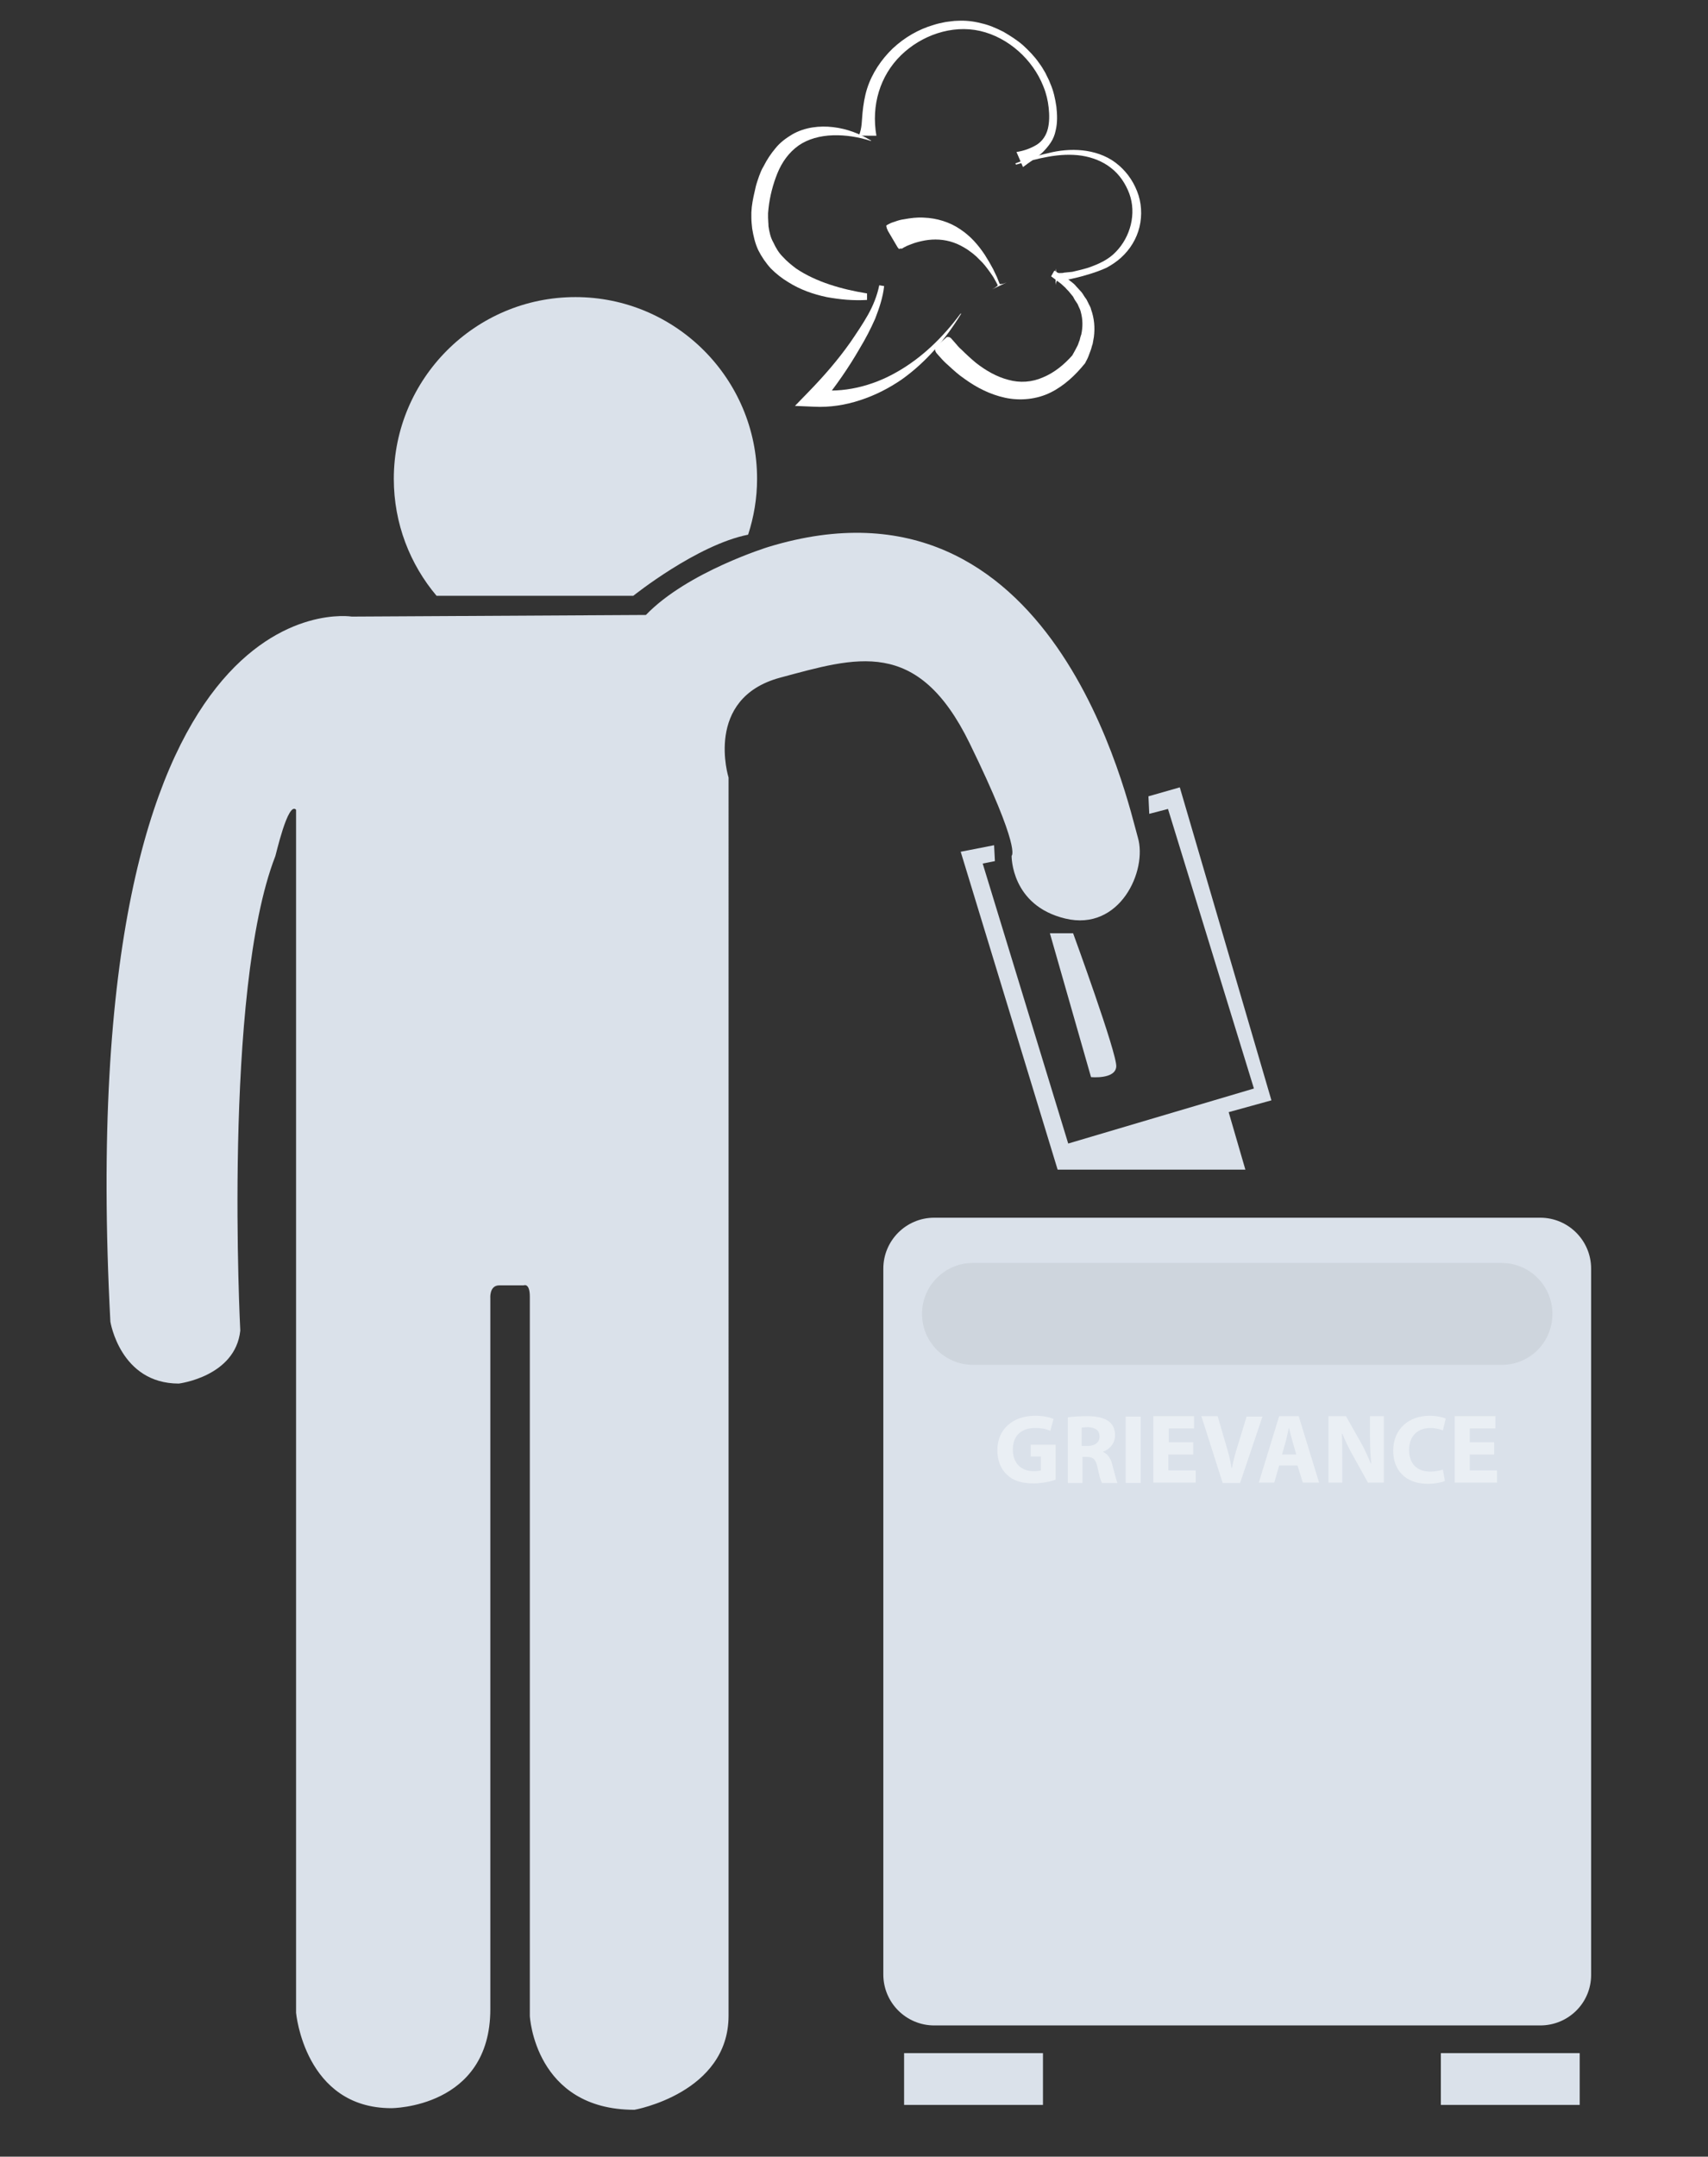
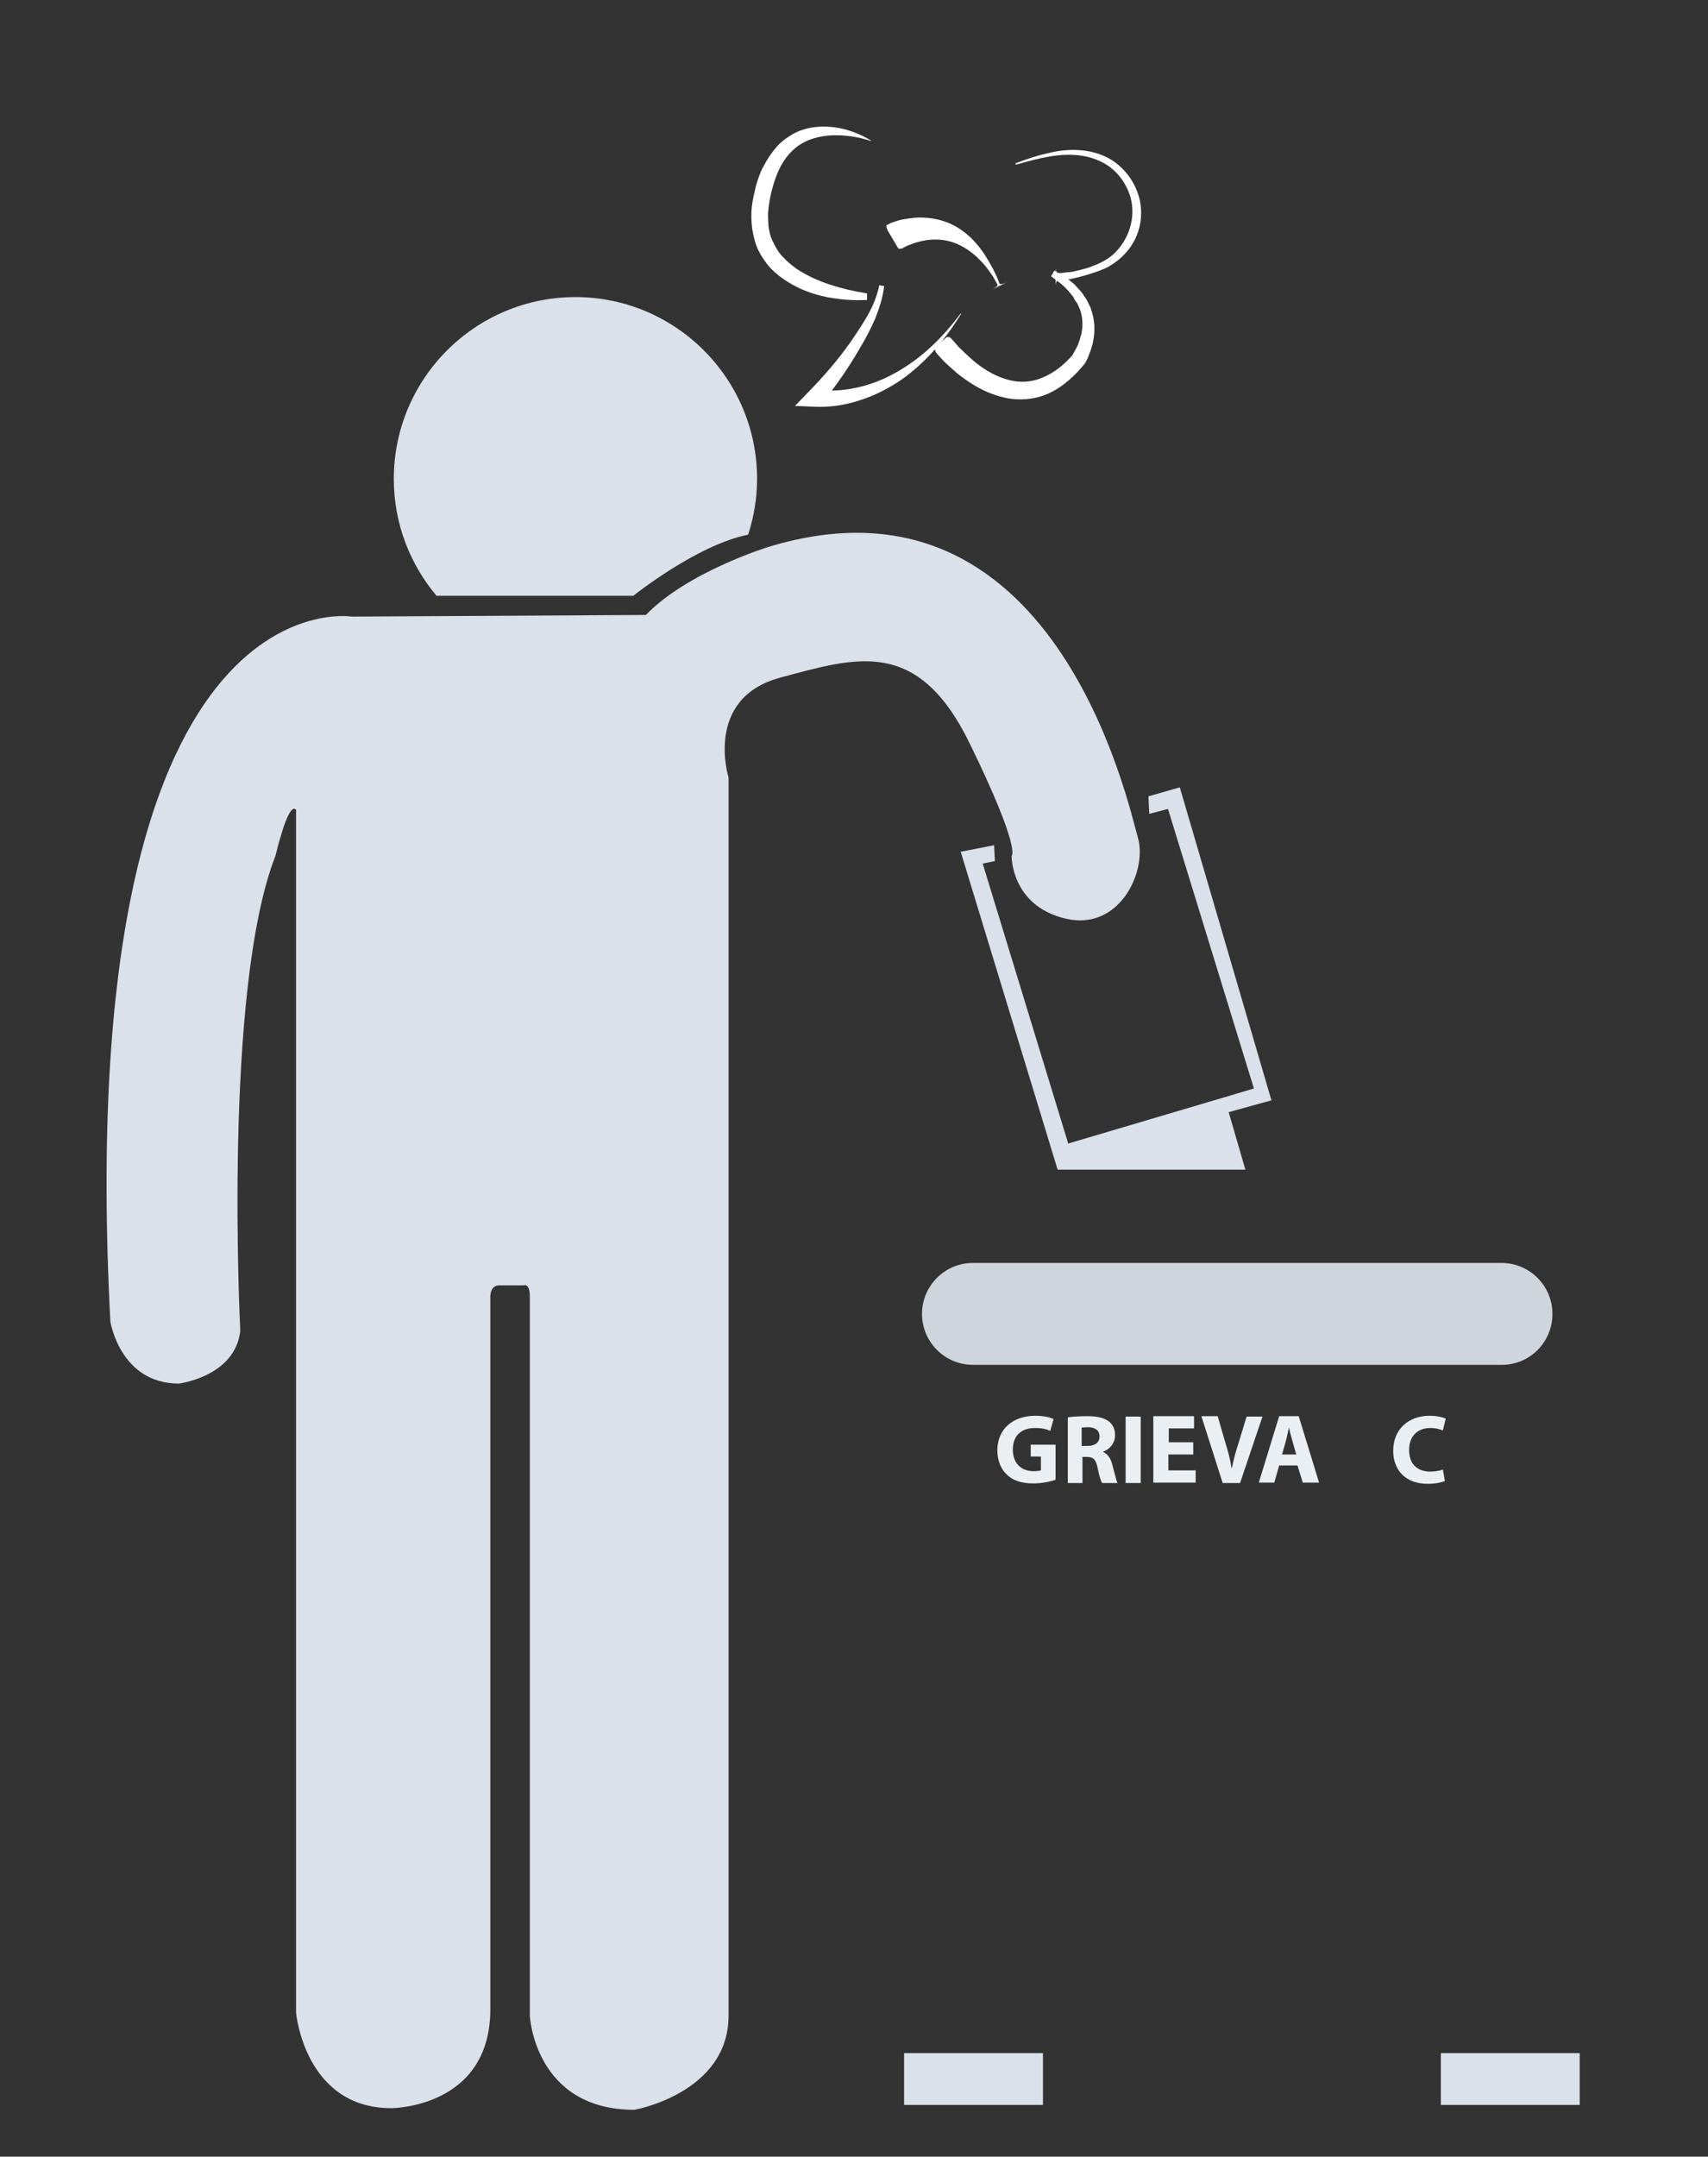
<svg xmlns="http://www.w3.org/2000/svg" version="1.1" id="Layer_2" x="0px" y="0px" viewBox="0 0 419.4 529.2" style="enable-background:new 0 0 419.4 529.2;" xml:space="preserve">
  <rect x="0" y="0" width="419.4" height="529.2" fill="#333333" stroke="none" />
  <style type="text/css">
	.st0{fill:#DAE1EA;}
	.st1{fill:#FFFFFF;}
	.st2{fill:#CED5DD;}
	.st3{fill:#EAEFF4;}
</style>
  <path class="st0" d="M72.7,198.7v295.2c0,0,2.1,23.4,23.4,23.4c0,0,24.3,0,24.3-24.3V318.6c0,0-0.3-3.2,2.2-3.2h6  c0,0,1.5-0.7,1.5,2.8c0,3.5,0,176.5,0,176.5s1.2,23,25.7,23c0,0,23.1-4.1,23.1-23.1V190.8c0,0-6.1-19.4,12.6-24.5  c18.7-5,33.8-10.1,46.6,16.1s10.3,27.6,10.3,27.6s-0.2,12.2,13.2,15.4s20.2-11.8,17.8-19.9c-2.4-8.2-20.4-92.7-90.7-71.3  c0,0-19.9,6.1-30.1,16.7l-72.2,0.4c0,0-69-11.2-59.3,173c0,0,2.4,15.2,16.8,15.2c0,0,13.9-1.7,15.1-13c0,0-4.3-83.3,8.6-116.4  C67.7,210,70.7,196.5,72.7,198.7z" />
  <path class="st0" d="M155.5,146.2c0,0,15.6-12.5,28.2-15c1.4-4.3,2.2-8.9,2.2-13.7c0-24.6-20-44.6-44.6-44.6  c-24.6,0-44.6,20-44.6,44.6c0,11,4,21,10.5,28.7H155.5z" />
  <g>
-     <path class="st1" d="M210.9,33.3c0.8-1.9,0.7-3.8,0.9-5.7c0.2-1.9,0.5-3.9,1.1-5.8c1.2-3.8,3.5-7.2,6.3-9.9   c2.9-2.7,6.3-4.7,10.1-5.8c0.9-0.3,1.9-0.5,2.9-0.7c1-0.1,1.9-0.3,2.9-0.3c2-0.1,3.9,0.1,5.8,0.6c1.9,0.4,3.7,1.2,5.5,2.1   c1.7,1,3.3,2,4.8,3.3c1.4,1.3,2.8,2.7,3.9,4.3c0.6,0.8,1.1,1.6,1.6,2.5c0.4,0.9,0.9,1.7,1.2,2.6c0.8,1.8,1.2,3.7,1.5,5.7   c0.2,1.9,0.3,3.9-0.2,5.9c-0.2,1-0.6,2-1.2,2.9c-0.6,0.9-1.3,1.7-2,2.4c-1.5,1.4-3.3,2.4-4.8,3.6l-1.6-3.7c1.9-0.3,3.5-0.9,5-1.8   c1.4-0.9,2.3-2.3,2.7-3.9c0.4-1.6,0.4-3.4,0.2-5.2c-0.2-1.8-0.6-3.5-1.3-5.2c-2.6-6.6-8.6-12-15.5-13.6c-7-1.6-14.5,1.1-19.5,6   c-5.1,5-7.3,12.2-6,19.7L210.9,33.3z" />
-   </g>
+     </g>
  <g>
    <path class="st1" d="M212.9,73.6c-3.4,0.2-6.6-0.1-9.9-0.7c-3.3-0.7-6.5-1.8-9.5-3.7c-1.5-0.9-2.9-2-4.2-3.3   c-1.2-1.3-2.3-2.9-3.1-4.5c-0.8-1.7-1.2-3.5-1.5-5.3c-0.1-0.9-0.2-1.8-0.2-2.7c0-0.4,0-0.9,0-1.3l0.1-1.3c0.2-1.7,0.6-3.4,1-5.1   c0.2-0.8,0.5-1.6,0.8-2.5c0.3-0.8,0.6-1.6,1.1-2.4c0.8-1.6,1.8-3.1,2.9-4.4c1.1-1.4,2.6-2.5,4.1-3.4c3.1-1.8,6.8-2.2,10.1-1.8   c3.4,0.4,6.5,1.6,9.3,3.3l0,0.1c-3.1-1-6.3-1.5-9.4-1.4c-3.1,0.1-6.1,0.9-8.4,2.5c-2.4,1.7-4.1,4.1-5.2,6.8   c-1.1,2.7-1.9,5.8-2.2,8.7l-0.1,1.1c0,0.4,0,0.7,0,1.1c0,0.7,0.1,1.4,0.1,2.1c0.2,1.4,0.5,2.8,1.2,4c0.6,1.3,1.3,2.5,2.3,3.5   c1,1.1,2.1,2,3.3,2.9c4.9,3.3,11.2,5.1,17.4,6.1L212.9,73.6z" />
  </g>
  <g>
    <path class="st1" d="M232.5,82.7c0.6-0.1,1,0.2,1.2,0.5l0.8,0.9c0.5,0.6,1,1.2,1.6,1.7c1.1,1.1,2.3,2.2,3.5,3.2   c2.4,1.9,5.2,3.5,8,4.2c2.8,0.8,5.8,0.6,8.5-0.6c2.7-1.1,5.2-3.1,7.3-5.5l-0.1,0.1c0.4-0.7,0.9-1.6,1.3-2.4   c0.2-0.4,0.3-0.9,0.5-1.3c0.1-0.4,0.2-0.9,0.4-1.4c0.4-1.8,0.4-3.7-0.1-5.5c-0.1-0.5-0.3-0.9-0.5-1.3l-0.3-0.7l-0.4-0.6   c-0.3-0.4-0.5-0.8-0.7-1.2l-0.9-1.1c-0.3-0.4-0.7-0.7-1-1.1l-1.1-1c-0.8-0.6-1.6-1.2-2.4-1.8l0.8-1.4c0.9,0.6,1.8,1.1,2.8,1.7   l1.3,1c0.4,0.3,0.9,0.7,1.2,1.1l1.1,1.2c0.4,0.4,0.7,0.9,1,1.4l0.5,0.7l0.4,0.8c0.2,0.5,0.6,1,0.7,1.6c0.8,2.2,1,4.5,0.7,6.8   c-0.1,0.6-0.2,1.1-0.3,1.7c-0.2,0.5-0.3,1.1-0.5,1.6c-0.2,0.5-0.4,1.1-0.6,1.6c-0.2,0.5-0.5,1-0.8,1.6l0,0l-0.1,0.1   c-2.2,2.7-4.9,5.3-8.3,7c-3.4,1.7-7.5,2.1-11.2,1.3c-3.7-0.8-7-2.5-9.9-4.6c-1.5-1-2.8-2.2-4.1-3.4c-0.7-0.6-1.3-1.2-1.9-1.9   c-0.3-0.3-0.6-0.7-0.9-1c-0.3-0.4-0.5-0.8-0.4-1.5L232.5,82.7z" />
  </g>
  <g>
    <path class="st1" d="M218,56.6l-0.2-0.5c-0.1-0.2-0.1-0.2-0.1-0.4c-0.1-0.2-0.1-0.4,0-0.4c0.1-0.1,0.2-0.1,0.3-0.2l0.6-0.3   c0.4-0.2,0.8-0.3,1.1-0.4c0.8-0.3,1.5-0.5,2.3-0.6c1.6-0.3,3.2-0.5,4.8-0.4c3.2,0.1,6.4,1.1,8.9,2.8c2.6,1.7,4.5,3.9,6.1,6.3   c0.4,0.6,0.7,1.2,1.1,1.8l1,1.8l0.9,1.9l0.4,1l0.2,0.5l0.1,0.2c0,0,0.1,0,0.4,0l0.5-0.1l0.8-0.3l-3.6,1.7l0.7-0.4l0.4-0.3   c0.2-0.2,0.3-0.2,0.3-0.3l-0.1-0.2l-0.2-0.4l-0.5-0.9c-0.3-0.6-0.7-1.1-1.1-1.7c-0.8-1.1-1.6-2.2-2.6-3.1c-0.9-1-2-1.8-3-2.5   c-1.1-0.7-2.2-1.3-3.4-1.7c-2.3-0.8-4.7-0.9-7-0.5c-1.1,0.2-2.3,0.5-3.3,0.9c-0.5,0.2-1.1,0.4-1.6,0.7c-0.3,0.1-0.5,0.3-0.7,0.4   L221,61c-0.1,0-0.1,0.1-0.2,0.1c-0.1,0-0.1-0.1-0.3-0.3c-0.1-0.1-0.1-0.1-0.2-0.3l-0.3-0.5L218,56.6z" />
  </g>
  <g>
    <path class="st1" d="M249.3,40.1c2.6-1,5.2-1.9,8-2.5c2.7-0.7,5.6-1,8.5-0.7c2.8,0.3,5.7,1.2,8.1,3c2.4,1.8,4.2,4.2,5.3,7   c1.1,2.7,1.3,5.9,0.6,8.8c-0.7,2.9-2.3,5.5-4.5,7.5c-1.1,1-2.3,1.8-3.6,2.5c-1.3,0.6-2.7,1.1-4,1.5c-1.3,0.4-2.7,0.8-4.1,1.1   c-0.7,0.2-1.4,0.3-2.1,0.4c-0.4,0-0.7,0.1-1.1,0.1l-0.5,0c-0.1,0-0.2,0-0.3,0c0,0,0,0-0.1,0.1c0,0,0,0.1-0.1,0.2   c0,0.1,0,0.2-0.1,0.3l-0.1,0.5l0-4l0.1,0.5c0,0.2,0,0.2,0.1,0.3c0,0.1,0,0.2,0.1,0.2c0,0.1,0,0.1,0.1,0.1c0.1,0,0.2,0,0.2,0l0.5,0   c0.3,0,0.7,0,1-0.1c0.7-0.1,1.3-0.1,2-0.2c1.3-0.3,2.6-0.6,3.9-1c2.6-0.9,5-2,6.8-3.9c3.6-3.7,5.1-9.4,3.3-14.3   c-0.9-2.4-2.4-4.7-4.5-6.3c-2-1.6-4.6-2.6-7.2-3c-5.4-0.8-10.8,0.7-16.1,2.2L249.3,40.1z" />
  </g>
  <g>
    <path class="st1" d="M217.1,70.2c-0.3,2.8-1.2,5.4-2.2,8c-1.1,2.5-2.4,5-3.8,7.3c-2.7,4.7-5.9,9.3-9.4,13.6l0,0l-1.4-3.5   c6.7,0.9,13.8-0.8,19.9-4.3c6.2-3.5,11.4-8.6,15.7-14.4l0.1,0.1c-3.8,6.2-8.6,11.9-14.7,16.2c-3.1,2.1-6.4,3.8-10.1,5   c-3.6,1.2-7.5,1.8-11.3,1.6l-4.7-0.2l3.3-3.4l0,0c3.7-3.8,7.2-7.8,10.3-12.2c1.5-2.2,3-4.4,4.3-6.7c1.3-2.3,2.3-4.8,2.8-7.3   L217.1,70.2z" />
  </g>
  <rect x="222" y="503.8" class="st0" width="34.1" height="12.7" />
  <rect x="353.8" y="503.8" class="st0" width="34.1" height="12.7" />
-   <path class="st0" d="M378.2,497H229.4c-6.9,0-12.5-5.6-12.5-12.5V311.3c0-6.9,5.6-12.5,12.5-12.5h148.8c6.9,0,12.5,5.6,12.5,12.5  v173.3C390.7,491.5,385.1,497,378.2,497z" />
  <path class="st2" d="M368.8,334.9H238.9c-6.9,0-12.5-5.6-12.5-12.5v0c0-6.9,5.6-12.5,12.5-12.5h129.8c6.9,0,12.5,5.6,12.5,12.5v0  C381.2,329.3,375.7,334.9,368.8,334.9z" />
  <polygon class="st0" points="244.3,211.3 241.3,211.9 262.3,280.6 307.9,267.1 286.8,198.5 282.2,199.7 282,195.4 289.7,193.2   312.2,270 301.7,272.9 305.8,287 259.7,287 235.9,209 244.1,207.4 " />
-   <path class="st0" d="M257.8,229l10.1,35.3c0,0,6,0.6,6.2-2.6c0.2-3.2-10.6-32.7-10.6-32.7H257.8z" />
  <g>
    <path class="st3" d="M259.2,363.1c-1.1,0.4-3.3,0.9-5.4,0.9c-3,0-5.1-0.7-6.6-2.2c-1.5-1.4-2.3-3.5-2.3-5.9c0-5.4,4-8.5,9.3-8.5   c2.1,0,3.7,0.4,4.5,0.8l-0.8,2.9c-0.9-0.4-2-0.7-3.8-0.7c-3.1,0-5.4,1.7-5.4,5.3c0,3.4,2.1,5.3,5.1,5.3c0.8,0,1.5-0.1,1.8-0.2v-3.4   h-2.5v-2.9h6.1V363.1z" />
    <path class="st3" d="M262.1,347.8c1.2-0.2,2.9-0.3,4.9-0.3c2.4,0,4.1,0.4,5.3,1.3c1,0.8,1.5,1.9,1.5,3.4c0,2.1-1.5,3.5-2.9,4v0.1   c1.1,0.5,1.8,1.5,2.2,3c0.5,1.8,1,4,1.3,4.6h-3.8c-0.3-0.5-0.7-1.8-1.1-3.8c-0.4-2-1.1-2.6-2.6-2.6h-1.1v6.4h-3.6V347.8z    M265.7,354.8h1.4c1.8,0,2.9-0.9,2.9-2.3c0-1.5-1-2.2-2.7-2.3c-0.9,0-1.4,0.1-1.7,0.1V354.8z" />
    <path class="st3" d="M280.1,347.6v16.3h-3.7v-16.3H280.1z" />
    <path class="st3" d="M292.9,356.9h-6v3.9h6.7v3h-10.4v-16.3h10v3H287v3.4h6V356.9z" />
    <path class="st3" d="M300.2,363.8l-5.2-16.3h4l2,6.9c0.6,1.9,1.1,3.8,1.4,5.8h0.1c0.4-2,0.9-3.9,1.5-5.7l2.1-6.9h3.9l-5.5,16.3   H300.2z" />
    <path class="st3" d="M314.1,359.6l-1.2,4.2h-3.8l5-16.3h4.8l5,16.3h-4l-1.3-4.2H314.1z M318.3,356.9l-1-3.5c-0.3-1-0.6-2.2-0.8-3.1   h0c-0.2,1-0.5,2.2-0.7,3.1l-1,3.5H318.3z" />
-     <path class="st3" d="M326.2,363.8v-16.3h4.3l3.4,6c1,1.7,1.9,3.7,2.7,5.6h0.1c-0.2-2.1-0.3-4.3-0.3-6.8v-4.8h3.4v16.3h-3.9   l-3.5-6.3c-1-1.7-2-3.8-2.8-5.7l-0.1,0c0.1,2.1,0.1,4.4,0.1,7.1v4.9H326.2z" />
-     <path class="st3" d="M354.8,363.4c-0.7,0.3-2.2,0.7-4.2,0.7c-5.6,0-8.5-3.5-8.5-8.1c0-5.5,4-8.6,8.9-8.6c1.9,0,3.4,0.4,4,0.7   l-0.7,2.9c-0.7-0.3-1.8-0.6-3.1-0.6c-2.9,0-5.2,1.8-5.2,5.4c0,3.3,1.9,5.3,5.2,5.3c1.1,0,2.3-0.2,3.1-0.5L354.8,363.4z" />
-     <path class="st3" d="M366.9,356.9h-6v3.9h6.7v3h-10.4v-16.3h10v3h-6.3v3.4h6V356.9z" />
+     <path class="st3" d="M354.8,363.4c-0.7,0.3-2.2,0.7-4.2,0.7c-5.6,0-8.5-3.5-8.5-8.1c0-5.5,4-8.6,8.9-8.6c1.9,0,3.4,0.4,4,0.7   l-0.7,2.9c-0.7-0.3-1.8-0.6-3.1-0.6c-2.9,0-5.2,1.8-5.2,5.4c0,3.3,1.9,5.3,5.2,5.3c1.1,0,2.3-0.2,3.1-0.5L354.8,363.4" />
  </g>
</svg>